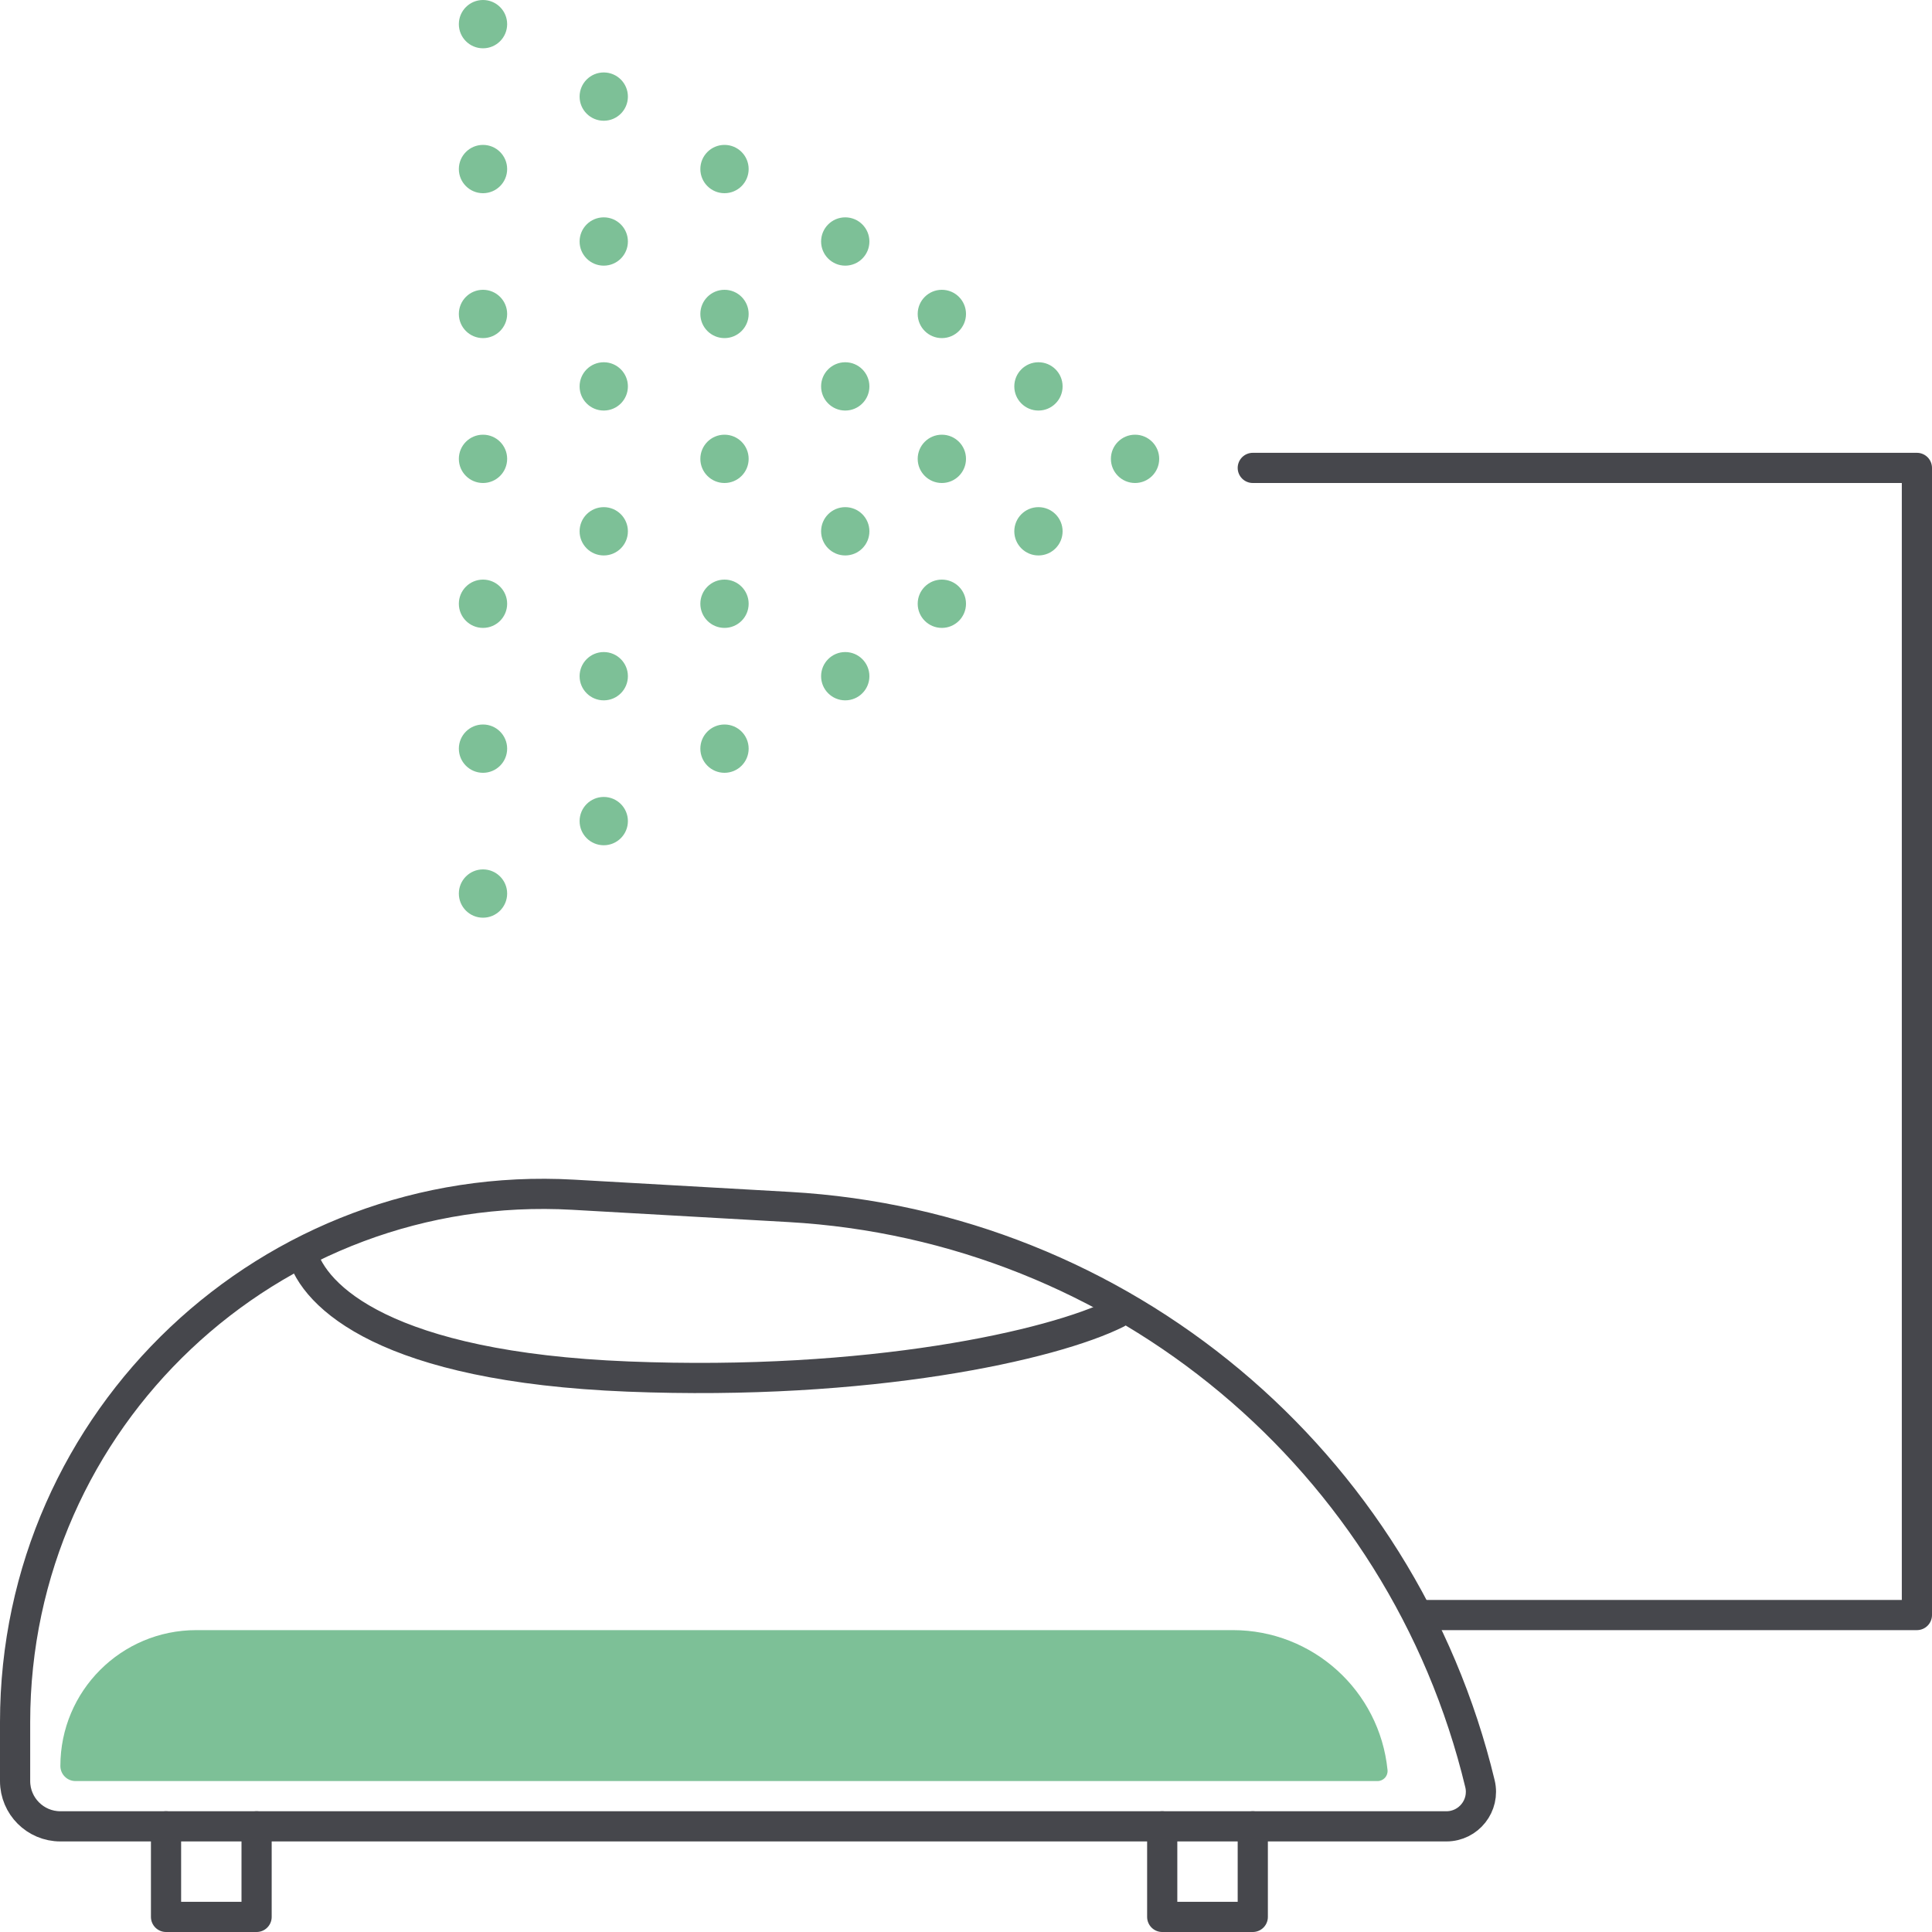
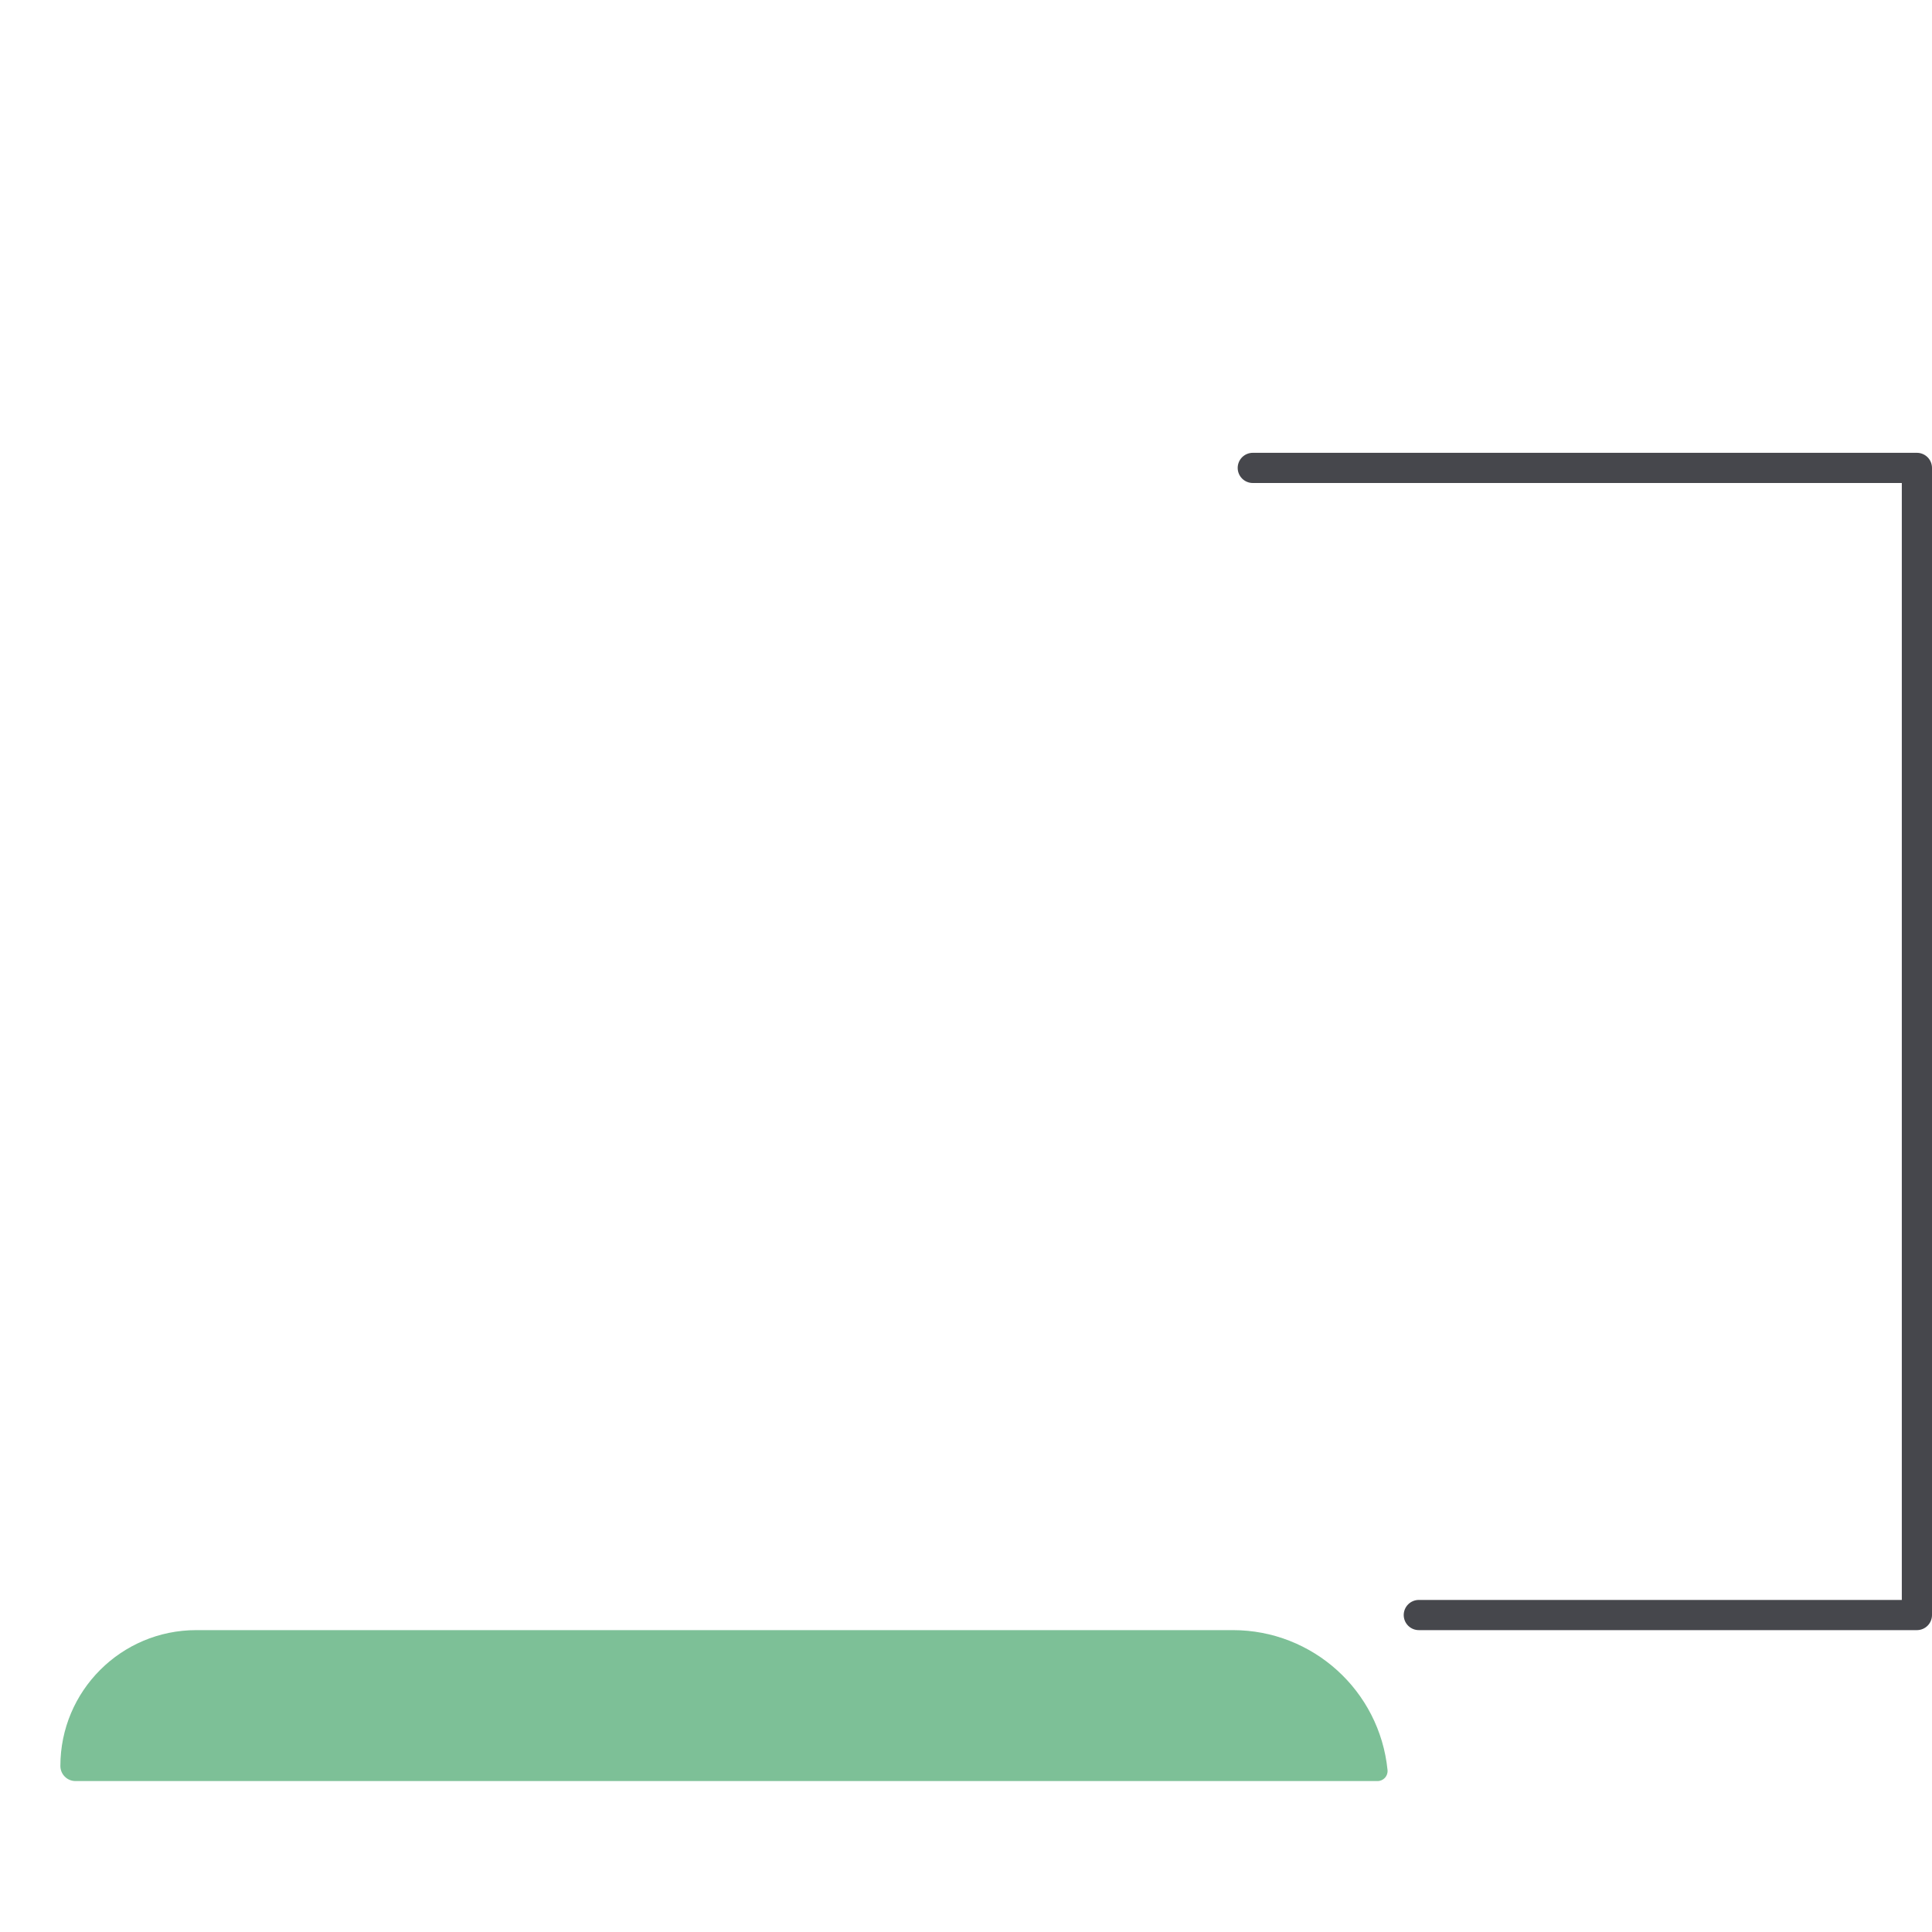
<svg xmlns="http://www.w3.org/2000/svg" width="64" height="64" viewBox="0 0 64 64" fill="none">
  <path d="M2 58.5C2 56.015 4.015 54 6.5 54H40.842C43.486 54 45.7 56.004 45.964 58.635C45.983 58.83 45.83 59 45.633 59H2.5C2.224 59 2 58.776 2 58.5Z" fill="#7DC097" />
-   <path d="M0.5 57.049C0.5 46.995 8.952 39.008 18.99 39.577L26.143 39.983C37.15 40.607 46.447 48.369 49.026 59.088C49.199 59.808 48.653 60.5 47.913 60.5H2C1.172 60.5 0.5 59.828 0.5 59V57.049Z" stroke="#46474C" />
-   <path d="M10.482 41.368C10.41 41.102 10.135 40.945 9.868 41.018C9.602 41.09 9.445 41.365 9.518 41.632L10.482 41.368ZM37.224 43.947C37.471 43.824 37.571 43.523 37.447 43.276C37.324 43.029 37.023 42.929 36.776 43.053L37.224 43.947ZM9.518 41.632C9.767 42.548 10.599 43.588 12.332 44.43C14.065 45.272 16.74 45.938 20.78 46.1L20.82 45.1C16.86 44.942 14.335 44.291 12.768 43.53C11.201 42.769 10.633 41.919 10.482 41.368L9.518 41.632ZM20.78 46.1C24.812 46.261 28.361 46.001 31.177 45.564C33.98 45.129 36.089 44.515 37.224 43.947L36.776 43.053C35.778 43.552 33.787 44.147 31.023 44.576C28.272 45.003 24.788 45.259 20.82 45.1L20.78 46.1Z" fill="#46474C" />
  <path d="M47 53.5H63.5V15.5H41.5" stroke="#46474C" stroke-linecap="round" stroke-linejoin="round" />
-   <path d="M5.5 60.5V63.5H8.5V60.5" stroke="#46474C" stroke-linecap="round" stroke-linejoin="round" />
-   <path d="M38.5 60.5V62.5V63.5H41.5V60.5" stroke="#46474C" stroke-linecap="round" stroke-linejoin="round" />
-   <path fill-rule="evenodd" clip-rule="evenodd" d="M16.8 0.8C16.8 1.242 16.442 1.6 16 1.6C15.558 1.6 15.2 1.242 15.2 0.8C15.2 0.358 15.558 0 16 0C16.442 0 16.8 0.358 16.8 0.8ZM20.8 3.2C20.8 3.642 20.442 4 20 4C19.558 4 19.2 3.642 19.2 3.2C19.2 2.758 19.558 2.4 20 2.4C20.442 2.4 20.8 2.758 20.8 3.2ZM24 6.4C24.442 6.4 24.8 6.042 24.8 5.6C24.8 5.158 24.442 4.8 24 4.8C23.558 4.8 23.2 5.158 23.2 5.6C23.2 6.042 23.558 6.4 24 6.4ZM28.8 8C28.8 8.442 28.442 8.8 28 8.8C27.558 8.8 27.2 8.442 27.2 8C27.2 7.558 27.558 7.2 28 7.2C28.442 7.2 28.8 7.558 28.8 8ZM32 10.4C32 10.842 31.642 11.2 31.2 11.2C30.758 11.2 30.4 10.842 30.4 10.4C30.4 9.958 30.758 9.6 31.2 9.6C31.642 9.6 32 9.958 32 10.4ZM34.4 13.6C34.842 13.6 35.2 13.242 35.2 12.8C35.2 12.358 34.842 12 34.4 12C33.958 12 33.6 12.358 33.6 12.8C33.6 13.242 33.958 13.6 34.4 13.6ZM37.6 16C38.042 16 38.4 15.642 38.4 15.2C38.4 14.758 38.042 14.4 37.6 14.4C37.158 14.4 36.8 14.758 36.8 15.2C36.8 15.642 37.158 16 37.6 16ZM35.2 17.6C35.2 18.042 34.842 18.4 34.4 18.4C33.958 18.4 33.6 18.042 33.6 17.6C33.6 17.158 33.958 16.8 34.4 16.8C34.842 16.8 35.2 17.158 35.2 17.6ZM31.2 16C31.642 16 32 15.642 32 15.2C32 14.758 31.642 14.4 31.2 14.4C30.758 14.4 30.4 14.758 30.4 15.2C30.4 15.642 30.758 16 31.2 16ZM31.2 20.8C31.642 20.8 32 20.442 32 20C32 19.558 31.642 19.2 31.2 19.2C30.758 19.2 30.4 19.558 30.4 20C30.4 20.442 30.758 20.8 31.2 20.8ZM28.8 17.6C28.8 18.042 28.442 18.4 28 18.4C27.558 18.4 27.2 18.042 27.2 17.6C27.2 17.158 27.558 16.8 28 16.8C28.442 16.8 28.8 17.158 28.8 17.6ZM28 13.6C28.442 13.6 28.8 13.242 28.8 12.8C28.8 12.358 28.442 12 28 12C27.558 12 27.2 12.358 27.2 12.8C27.2 13.242 27.558 13.6 28 13.6ZM28 23.2C28.442 23.2 28.8 22.842 28.8 22.4C28.8 21.958 28.442 21.6 28 21.6C27.558 21.6 27.2 21.958 27.2 22.4C27.2 22.842 27.558 23.2 28 23.2ZM24.8 20C24.8 20.442 24.442 20.8 24 20.8C23.558 20.8 23.2 20.442 23.2 20C23.2 19.558 23.558 19.2 24 19.2C24.442 19.2 24.8 19.558 24.8 20ZM24 16C24.442 16 24.8 15.642 24.8 15.2C24.8 14.758 24.442 14.4 24 14.4C23.558 14.4 23.2 14.758 23.2 15.2C23.2 15.642 23.558 16 24 16ZM24.8 10.4C24.8 10.842 24.442 11.2 24 11.2C23.558 11.2 23.2 10.842 23.2 10.4C23.2 9.958 23.558 9.6 24 9.6C24.442 9.6 24.8 9.958 24.8 10.4ZM24.8 24.8C24.8 25.242 24.442 25.6 24 25.6C23.558 25.6 23.2 25.242 23.2 24.8C23.2 24.358 23.558 24 24 24C24.442 24 24.8 24.358 24.8 24.8ZM20 18.4C20.442 18.4 20.8 18.042 20.8 17.6C20.8 17.158 20.442 16.8 20 16.8C19.558 16.8 19.2 17.158 19.2 17.6C19.2 18.042 19.558 18.4 20 18.4ZM20.8 12.8C20.8 13.242 20.442 13.6 20 13.6C19.558 13.6 19.2 13.242 19.2 12.8C19.2 12.358 19.558 12 20 12C20.442 12 20.8 12.358 20.8 12.8ZM20 8.8C20.442 8.8 20.8 8.442 20.8 8C20.8 7.558 20.442 7.2 20 7.2C19.558 7.2 19.2 7.558 19.2 8C19.2 8.442 19.558 8.8 20 8.8ZM20 23.2C20.442 23.2 20.8 22.842 20.8 22.4C20.8 21.958 20.442 21.6 20 21.6C19.558 21.6 19.2 21.958 19.2 22.4C19.2 22.842 19.558 23.2 20 23.2ZM20.8 27.2C20.8 27.642 20.442 28 20 28C19.558 28 19.2 27.642 19.2 27.2C19.2 26.758 19.558 26.4 20 26.4C20.442 26.4 20.8 26.758 20.8 27.2ZM16 16C16.442 16 16.8 15.642 16.8 15.2C16.8 14.758 16.442 14.4 16 14.4C15.558 14.4 15.2 14.758 15.2 15.2C15.2 15.642 15.558 16 16 16ZM16.8 10.4C16.8 10.842 16.442 11.2 16 11.2C15.558 11.2 15.2 10.842 15.2 10.4C15.2 9.958 15.558 9.6 16 9.6C16.442 9.6 16.8 9.958 16.8 10.4ZM16 6.4C16.442 6.4 16.8 6.042 16.8 5.6C16.8 5.158 16.442 4.8 16 4.8C15.558 4.8 15.2 5.158 15.2 5.6C15.2 6.042 15.558 6.4 16 6.4ZM16 20.8C16.442 20.8 16.8 20.442 16.8 20C16.8 19.558 16.442 19.2 16 19.2C15.558 19.2 15.2 19.558 15.2 20C15.2 20.442 15.558 20.8 16 20.8ZM16.8 24.8C16.8 25.242 16.442 25.6 16 25.6C15.558 25.6 15.2 25.242 15.2 24.8C15.2 24.358 15.558 24 16 24C16.442 24 16.8 24.358 16.8 24.8ZM16 30.4C16.442 30.4 16.8 30.042 16.8 29.6C16.8 29.158 16.442 28.8 16 28.8C15.558 28.8 15.2 29.158 15.2 29.6C15.2 30.042 15.558 30.4 16 30.4Z" fill="#7DC097" />
</svg>